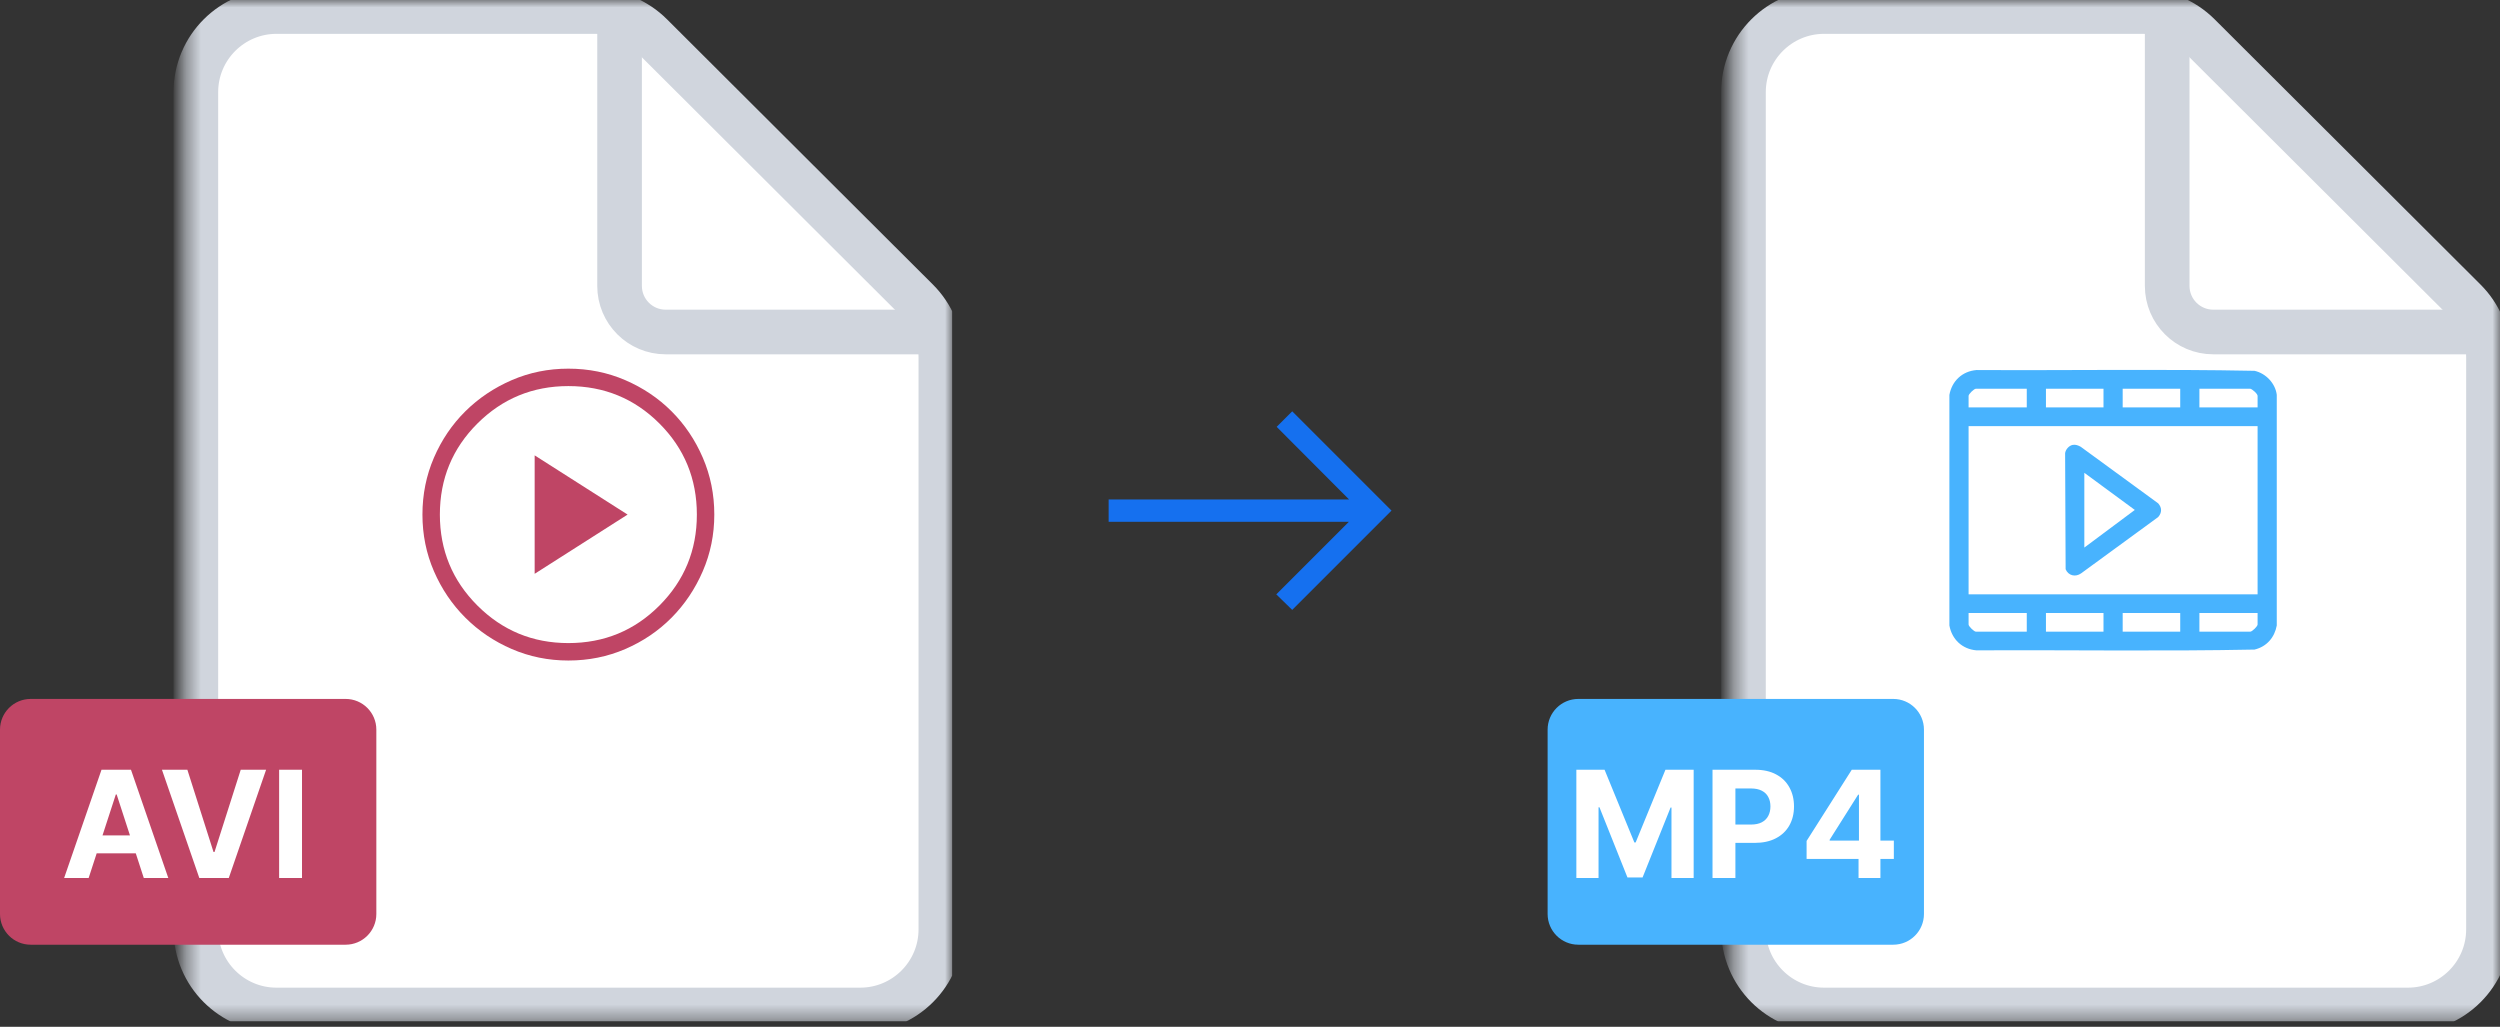
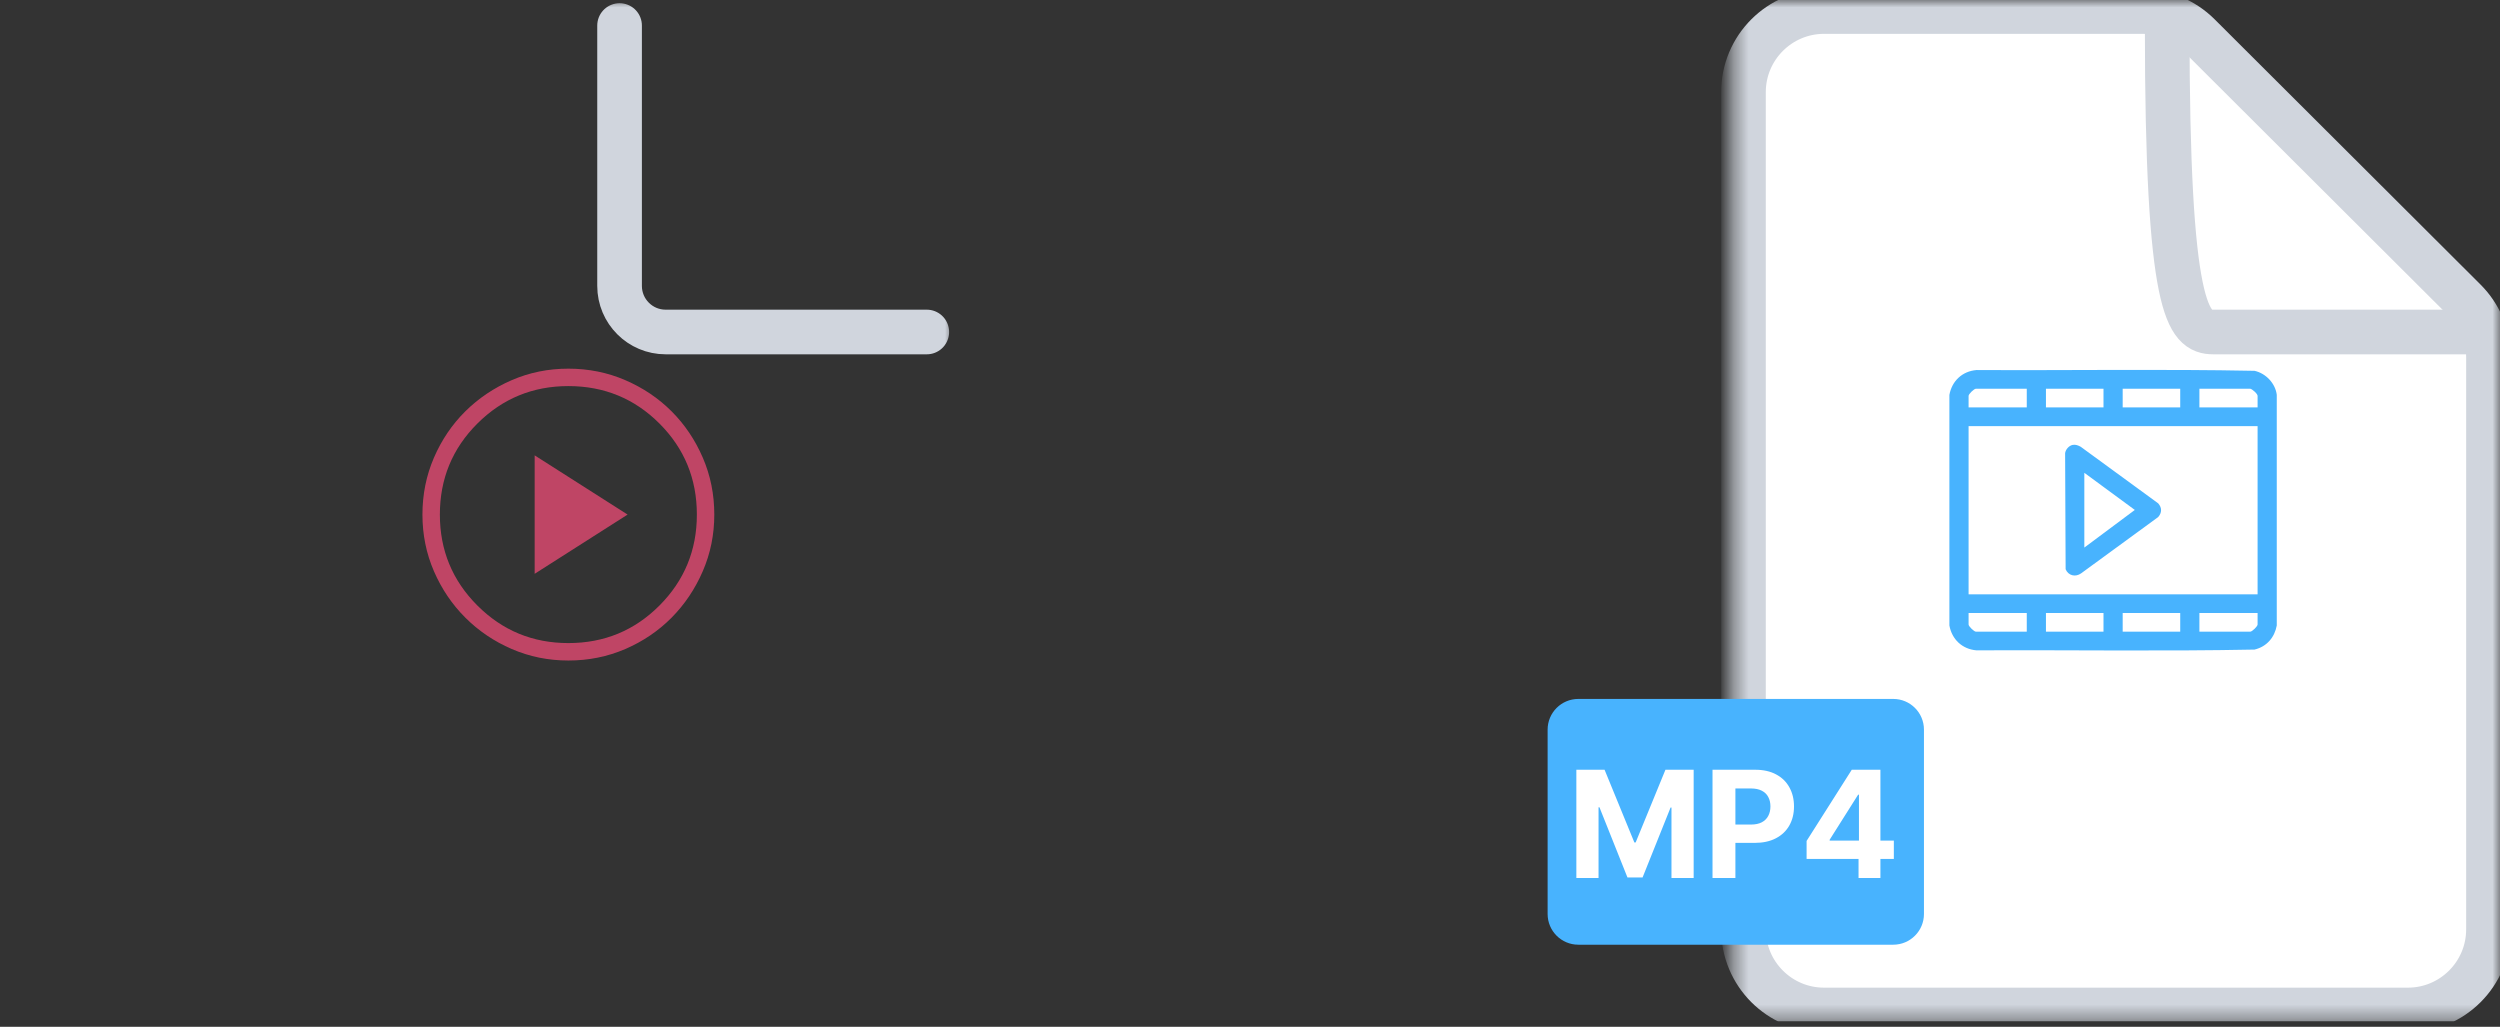
<svg xmlns="http://www.w3.org/2000/svg" width="168" height="69" viewBox="0 0 168 69" fill="none">
  <rect x="0" y="0" width="168" height="69" fill="#333333" stroke="none" />
  <g clip-path="url(#clip0_1719_5312)">
    <mask id="mask0_1719_5312" style="mask-type:luminance" maskUnits="userSpaceOnUse" x="12" y="0" width="52" height="69">
      <path d="M64 0H12.387V68.645H64V0Z" fill="white" />
    </mask>
    <g mask="url(#mask0_1719_5312)">
-       <path d="M57.806 67.871H18.581C15.588 67.871 13.161 65.445 13.161 62.452V6.194C13.161 3.201 15.588 0.774 18.581 0.774H39.934C41.368 0.774 42.745 1.344 43.761 2.357L61.633 20.185C62.653 21.202 63.226 22.582 63.226 24.022V62.452C63.226 65.445 60.799 67.871 57.806 67.871Z" fill="white" stroke="#D0D5DD" stroke-width="3" />
      <path d="M41.635 1.716V19.213C41.635 20.923 43.021 22.31 44.731 22.31H62.28" stroke="#D0D5DD" stroke-width="3" stroke-linecap="round" />
    </g>
    <mask id="mask1_1719_5312" style="mask-type:alpha" maskUnits="userSpaceOnUse" x="22" y="19" width="32" height="32">
      <path d="M53.678 19.097H22.71V50.064H53.678V19.097Z" fill="#B131BD" />
    </mask>
    <g mask="url(#mask1_1719_5312)">
      <path d="M35.929 38.56L42.174 34.58L35.929 30.6V38.56ZM38.196 44.387C36.85 44.387 35.582 44.129 34.392 43.615C33.202 43.1 32.161 42.397 31.27 41.506C30.378 40.615 29.675 39.575 29.16 38.385C28.645 37.196 28.388 35.928 28.388 34.582C28.388 33.226 28.645 31.951 29.16 30.757C29.675 29.564 30.378 28.526 31.268 27.643C32.16 26.76 33.2 26.061 34.389 25.546C35.579 25.031 36.847 24.774 38.192 24.774C39.549 24.774 40.824 25.031 42.017 25.546C43.211 26.061 44.249 26.759 45.131 27.642C46.014 28.524 46.713 29.562 47.228 30.755C47.743 31.948 48.001 33.222 48.001 34.579C48.001 35.924 47.743 37.192 47.228 38.382C46.714 39.573 46.015 40.613 45.133 41.505C44.25 42.396 43.213 43.099 42.02 43.614C40.827 44.129 39.552 44.387 38.196 44.387ZM38.194 43.215C40.597 43.215 42.637 42.374 44.314 40.693C45.991 39.011 46.829 36.973 46.829 34.58C46.829 32.177 45.991 30.137 44.314 28.46C42.637 26.784 40.597 25.945 38.194 25.945C35.801 25.945 33.764 26.784 32.082 28.46C30.4 30.137 29.559 32.177 29.559 34.58C29.559 36.973 30.4 39.011 32.082 40.693C33.764 42.374 35.801 43.215 38.194 43.215Z" fill="#BF4565" />
    </g>
-     <path d="M23.226 46.968H2.065C0.924 46.968 0 47.892 0 49.032V61.419C0 62.56 0.924 63.484 2.065 63.484H23.226C24.366 63.484 25.29 62.56 25.29 61.419V49.032C25.29 47.892 24.366 46.968 23.226 46.968Z" fill="#BF4565" />
-     <path d="M5.958 59H4.31L6.821 51.727H8.802L11.309 59H9.662L7.84 53.389H7.783L5.958 59ZM5.855 56.141H9.747V57.342H5.855V56.141ZM12.591 51.727L14.348 57.253H14.416L16.177 51.727H17.882L15.375 59H13.393L10.883 51.727H12.591ZM20.295 51.727V59H18.757V51.727H20.295Z" fill="white" />
  </g>
  <mask id="mask2_1719_5312" style="mask-type:alpha" maskUnits="userSpaceOnUse" x="72" y="22" width="24" height="25">
-     <rect x="72" y="22.323" width="24" height="24" fill="#D9D9D9" />
-   </mask>
+     </mask>
  <g mask="url(#mask2_1719_5312)">
    <path d="M86.837 40.986L85.767 39.942L90.646 35.063H74.5V33.563H90.656L85.792 28.684L86.837 27.64L93.51 34.313L86.837 40.986Z" fill="#1570EF" />
  </g>
  <g clip-path="url(#clip1_1719_5312)">
    <mask id="mask3_1719_5312" style="mask-type:luminance" maskUnits="userSpaceOnUse" x="116" y="0" width="52" height="69">
      <path d="M168 0H116.387V68.645H168V0Z" fill="white" />
    </mask>
    <g mask="url(#mask3_1719_5312)">
      <path d="M161.806 67.871H122.58C119.587 67.871 117.161 65.445 117.161 62.452V6.194C117.161 3.201 119.587 0.774 122.58 0.774H143.934C145.369 0.774 146.745 1.344 147.761 2.357L165.633 20.185C166.653 21.202 167.226 22.582 167.226 24.022V62.452C167.226 65.445 164.799 67.871 161.806 67.871Z" fill="white" stroke="#D0D5DD" stroke-width="3" />
-       <path d="M145.635 1.716V19.213C145.635 20.923 147.021 22.31 148.732 22.31H166.28" stroke="#D0D5DD" stroke-width="3" stroke-linecap="round" />
+       <path d="M145.635 1.716C145.635 20.923 147.021 22.31 148.732 22.31H166.28" stroke="#D0D5DD" stroke-width="3" stroke-linecap="round" />
    </g>
    <mask id="mask4_1719_5312" style="mask-type:alpha" maskUnits="userSpaceOnUse" x="126" y="19" width="32" height="32">
      <path d="M157.678 19.097H126.71V50.064H157.678V19.097Z" fill="#B131BD" />
    </mask>
    <g mask="url(#mask4_1719_5312)">
      <g clip-path="url(#clip2_1719_5312)">
        <path d="M152.999 26.54V42.03C152.856 42.828 152.325 43.457 151.505 43.651C145.288 43.775 139.051 43.67 132.826 43.704C131.85 43.624 131.164 42.954 130.999 42.03V26.54C131.164 25.616 131.85 24.946 132.826 24.866C139.051 24.9 145.289 24.795 151.505 24.919C152.272 25.088 152.911 25.774 153 26.54H152.999ZM136.199 26.122H132.783C132.656 26.122 132.289 26.48 132.289 26.603V27.378H136.199V26.122ZM141.355 26.122H137.488V27.378H141.355V26.122ZM146.511 26.122H142.644V27.378H146.511V26.122ZM151.216 26.122H147.8V27.378H151.71V26.603C151.71 26.465 151.36 26.151 151.216 26.122ZM151.71 28.634H132.289V39.937H151.71V28.634ZM136.199 41.193H132.289V41.967C132.289 42.09 132.656 42.449 132.783 42.449H136.199V41.193ZM141.355 41.193H137.488V42.449H141.355V41.193ZM146.511 41.193H142.644V42.449H146.511V41.193ZM151.71 41.193H147.8V42.449H151.216C151.343 42.449 151.71 42.09 151.71 41.967V41.193Z" fill="#48B3FE" />
        <path d="M139.282 29.898C139.479 29.859 139.655 29.93 139.823 30.022L145.03 33.825C145.288 34.116 145.288 34.453 145.03 34.746L139.848 38.531C139.462 38.803 138.986 38.68 138.81 38.251L138.776 30.453C138.807 30.209 139.029 29.949 139.281 29.898L139.282 29.898ZM140.067 36.797L143.46 34.268L140.067 31.773V36.797Z" fill="#48B3FE" />
      </g>
    </g>
    <path d="M127.226 46.968H106.065C104.924 46.968 104 47.892 104 49.032V61.419C104 62.56 104.924 63.484 106.065 63.484H127.226C128.366 63.484 129.29 62.56 129.29 61.419V49.032C129.29 47.892 128.366 46.968 127.226 46.968Z" fill="#48B3FE" />
    <path d="M105.931 51.727H107.827L109.83 56.614H109.915L111.918 51.727H113.814V59H112.323V54.266H112.263L110.381 58.965H109.365L107.483 54.249H107.422V59H105.931V51.727ZM115.081 59V51.727H117.951C118.502 51.727 118.972 51.833 119.36 52.043C119.749 52.252 120.045 52.542 120.248 52.913C120.454 53.283 120.557 53.709 120.557 54.192C120.557 54.675 120.453 55.101 120.245 55.47C120.036 55.84 119.734 56.127 119.339 56.333C118.946 56.539 118.47 56.642 117.912 56.642H116.083V55.41H117.663C117.959 55.41 118.203 55.359 118.395 55.257C118.589 55.153 118.733 55.01 118.828 54.827C118.925 54.643 118.973 54.431 118.973 54.192C118.973 53.95 118.925 53.74 118.828 53.56C118.733 53.377 118.589 53.236 118.395 53.137C118.2 53.035 117.954 52.984 117.656 52.984H116.619V59H115.081ZM121.403 57.722V56.511L124.439 51.727H125.483V53.403H124.866L122.952 56.432V56.489H127.266V57.722H121.403ZM124.894 59V57.352L124.922 56.816V51.727H126.364V59H124.894Z" fill="white" />
  </g>
  <defs>
    <clipPath id="clip0_1719_5312">
      <rect width="64" height="68.645" fill="white" />
    </clipPath>
    <clipPath id="clip1_1719_5312">
      <rect width="64" height="68.645" fill="white" transform="translate(104)" />
    </clipPath>
    <clipPath id="clip2_1719_5312">
      <rect width="22" height="18.857" fill="white" transform="translate(131 24.857)" />
    </clipPath>
  </defs>
</svg>